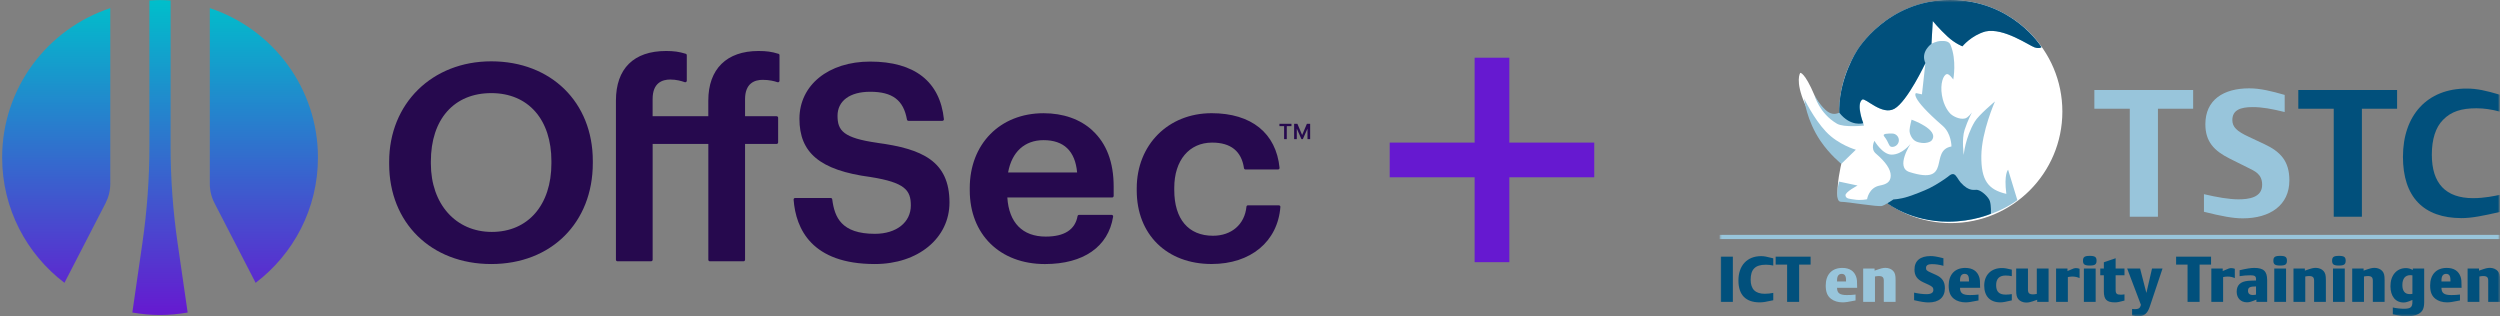
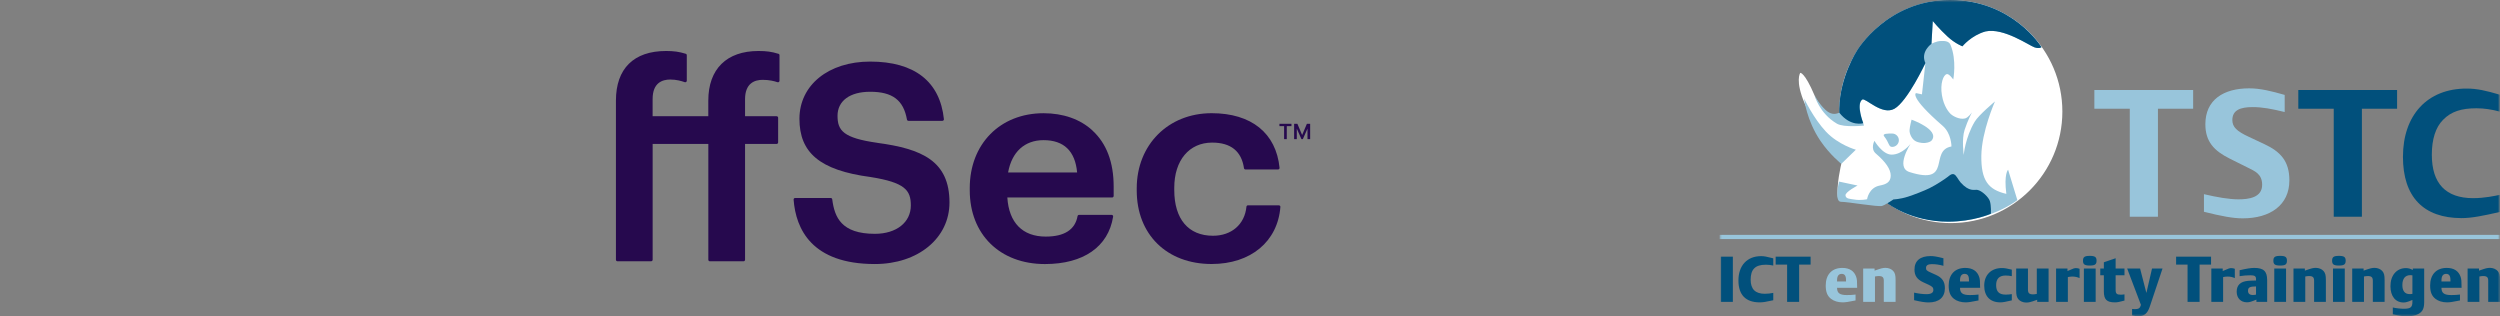
<svg xmlns="http://www.w3.org/2000/svg" fill="none" viewBox="0 0 490 62" height="62" width="490">
  <rect x="0" y="0" width="490" height="62" fill="#808080" stroke="none" />
  <g clip-path="url(#clip0_3112_21968)">
    <mask height="62" width="153" y="0" x="337" maskUnits="userSpaceOnUse" style="mask-type:luminance" id="mask0_3112_21968">
      <path fill="white" d="M490 0H337V62H490V0Z" />
    </mask>
    <g mask="url(#mask0_3112_21968)">
      <path fill="white" d="M382.366 0.007C370.295 0.007 360.509 9.795 360.509 21.869C360.509 22.453 360.551 23.027 360.596 23.598C359.036 22.899 356.83 21.469 355.648 18.693C353.695 14.111 352.854 14.28 352.854 14.28C352.854 14.28 351.76 15.792 353.779 20.42C355.798 25.046 360.507 30.766 360.507 30.766L360.896 32.114C360.896 32.114 359.835 36.486 360.256 38.842C361.097 39.513 368.413 39.431 368.413 39.431L367.953 38.273C371.804 41.658 376.838 43.728 382.366 43.728C394.437 43.728 404.224 33.941 404.224 21.869C404.224 9.795 394.437 0.007 382.366 0.007Z" />
      <path fill="#98C5DB" d="M422.955 21.316V42.474H417.437V21.316H410.493V17.635H429.856V21.316H422.955ZM439.563 42.796C437.677 42.796 435.47 42.382 431.974 41.509V38.058C434.506 38.654 436.896 39.07 438.736 39.07C440.715 39.07 443.382 38.748 443.382 36.219C443.382 34.104 441.956 33.551 440.576 32.859L436.987 31.068C433.953 29.548 432.251 27.756 432.251 24.352C432.251 19.568 435.793 17.314 440.851 17.314C443.012 17.314 445.22 17.864 447.798 18.602V21.958C445.177 21.316 443.426 20.991 441.496 20.991C439.102 20.991 437.54 21.589 437.54 23.525C437.54 24.902 438.414 25.731 440.805 26.835L443.843 28.26C446.967 29.734 448.718 31.573 448.718 35.344C448.718 40.221 444.945 42.796 439.563 42.796Z" />
      <path fill="#01507C" d="M462.932 21.316V42.474H457.412V21.316H450.468V17.636H469.83V21.316H462.932ZM482.478 42.75C474.981 42.75 470.979 38.565 470.979 30.743C470.979 22.558 475.762 17.359 483.444 17.359C485.513 17.359 487.307 17.775 489.929 18.556V21.866C488.367 21.453 486.893 21.222 485.377 21.222C482.432 21.222 480.409 21.866 478.847 23.477C477.376 24.948 476.638 27.294 476.638 30.33C476.638 35.943 479.351 38.839 484.733 38.839C486.987 38.839 489.055 38.381 489.929 38.195V41.553C486.71 42.289 484.459 42.75 482.478 42.75Z" />
      <path fill="#98C5DB" d="M357.899 25.816C360.343 28.405 363.747 29.343 363.747 29.343L360.897 32.114C360.897 32.114 358.682 30.36 356.822 27.632C354.047 23.568 353.604 19.312 353.604 19.312C353.604 19.312 355.455 23.23 357.899 25.816Z" />
      <path fill="#98C5DB" d="M382.188 0C369.864 0 363.997 9.878 363.997 9.878C363.997 9.878 360.62 14.986 360.493 21.318V22.078C360.199 22.204 359.131 22.784 357.809 21.553C356.488 20.319 355.649 18.693 355.649 18.693C355.649 18.693 356.559 22.191 360.034 24.239C361.405 25.049 365.348 24.612 365.348 24.612C365.348 24.612 363.72 20.42 365.01 19.504C365.662 19.148 368.867 22.684 371.302 21.316C373.849 19.888 377.378 12.37 377.378 12.37L376.703 18.492L375.528 18.247C375.528 18.247 374.123 18.901 380.754 24.654C382.507 26.174 382.485 28.708 382.485 28.708C378.045 29.487 382.74 36.42 374.253 33.718C371.434 32.82 374.466 28.201 374.466 28.201C374.466 28.201 372.846 30.307 370.758 30.307C368.95 30.307 367.39 27.602 367.39 27.602C367.39 27.602 366.551 29.153 367.67 30.099C369.545 31.696 370.603 33.163 370.581 34.449C370.56 35.735 369.639 36.137 368.449 36.363C366.264 36.774 365.948 39.047 365.948 39.047C365.948 39.047 364.735 39.337 363.399 39.102C362.559 38.959 361.784 38.999 361.716 38.291C361.656 37.622 364.082 36.363 364.082 36.363L360.451 35.589C360.451 35.589 359.467 39.554 360.831 39.554C362.195 39.554 368.13 40.601 368.892 40.361C369.695 40.108 369.781 39.725 370.16 39.894C370.539 40.062 373.241 42.597 379.488 43.314C385.736 44.032 392.026 41.752 395.402 39.219L393.586 33.265C393.586 33.265 392.734 34.078 393.242 38.001C389.653 37.172 388.291 35.323 388.342 30.549C388.392 25.774 391.012 19.883 391.012 19.883C391.012 19.883 387.828 22.533 387.046 23.847C385.169 26.999 384.89 30.373 384.89 30.373C384.89 30.373 384.465 27.285 385.062 25.455C385.653 23.625 386.498 22.031 386.498 22.031C386.498 22.031 385.787 23.065 385.144 23.219C383.977 23.497 382.637 22.645 382.348 22.36C382.055 22.074 380.996 20.945 380.617 18.666C380.237 16.386 380.894 14.641 381.599 14.522C382.055 14.444 382.84 15.584 382.84 15.584C382.84 15.584 383.56 11.803 382.301 8.795C382.037 8.162 381.415 7.991 380.452 8.03C379.441 8.071 378.567 8.593 378.567 8.593L378.824 4.123C378.824 4.123 380.082 5.668 381.738 7.186C383.225 8.555 384.637 9.078 384.637 9.078C384.637 9.078 386.357 6.945 389.156 6.163C392.721 5.377 397.775 8.971 398.78 9.286C399.781 9.606 400.128 9.245 400.128 9.245C400.128 9.245 394.516 0 382.188 0Z" />
      <path fill="#98C5DB" d="M372.179 27.484C372.179 28.208 371.587 28.795 370.863 28.795C370.138 28.795 370.329 28.016 369.291 26.714C368.839 26.145 370.138 26.171 370.863 26.171C371.587 26.171 372.179 26.759 372.179 27.484ZM374.271 25.496C374.228 26.214 374.73 27.352 375.555 27.724C376.341 28.078 377.2 28.032 377.2 28.032C377.2 28.032 378.314 27.98 378.666 27.456C380.112 25.38 374.667 23.452 374.667 23.452C374.667 23.452 374.314 24.779 374.271 25.496Z" />
      <path fill="#01507C" d="M369.92 39.849C370.352 39.584 371.123 39.086 371.123 39.086C371.123 39.086 372.36 39.061 373.976 38.544C375.084 38.193 377.188 37.373 378.187 36.879C379.577 36.194 381.293 35.029 381.723 34.688C382.156 34.344 382.526 34.01 382.967 34.157C383.437 34.314 383.803 35.23 384.294 35.779C386.004 37.683 387.042 37.124 387.549 37.213C388.452 37.37 389.764 38.643 390.007 39.399C390.306 40.331 390.216 41.896 390.216 41.896C390.216 41.896 386.768 43.451 381.832 43.451C374.531 43.451 369.92 39.849 369.92 39.849ZM377.38 12.37C376.349 10.127 378.567 8.593 378.567 8.593L378.824 4.123C378.824 4.123 380.086 5.668 381.741 7.186C383.227 8.555 384.637 9.078 384.637 9.078C384.637 9.078 386.356 6.945 389.156 6.163C392.721 5.377 397.778 8.971 398.78 9.286C399.782 9.606 400.131 9.245 400.131 9.245C400.131 9.245 394.516 0 382.191 0C369.866 0 363.997 9.878 363.997 9.878C363.997 9.878 360.62 14.986 360.495 21.318V22.078C362.733 24.932 365.2 24.141 365.2 24.141C365.2 24.141 363.722 20.42 365.01 19.504C365.664 19.148 368.867 22.684 371.304 21.316C373.849 19.888 377.38 12.37 377.38 12.37Z" />
      <path fill="#98C5DB" d="M489.929 46.854H337V46.035H489.929V46.854Z" clip-rule="evenodd" fill-rule="evenodd" />
      <path fill="#01507C" d="M337.281 59.163V50.302H339.64V59.163H337.281ZM344.899 59.263C342.163 59.263 340.732 57.795 340.732 54.971C340.732 52.034 342.439 50.202 345.188 50.202C345.74 50.202 346.292 50.302 347.559 50.629V52.047C347.057 51.934 346.593 51.884 346.104 51.884C344.033 51.884 343.129 52.775 343.129 54.821C343.129 56.678 344.046 57.582 345.915 57.582C346.442 57.582 347.007 57.519 347.559 57.406V58.849C346.116 59.176 345.526 59.263 344.899 59.263ZM352.632 51.859V59.163H350.273V51.859H348.027V50.302H354.878V51.859H352.632Z" />
      <path fill="#98C5DB" d="M361.82 55.084V54.896C361.82 54.055 361.556 53.678 360.967 53.678C360.377 53.678 360.063 54.105 360.063 54.934V55.172H361.82V55.084ZM360.063 56.414C360.063 57.444 360.59 57.833 361.983 57.833C362.586 57.833 363.1 57.808 363.69 57.732V58.887C362.284 59.176 361.682 59.263 361.155 59.263C360.264 59.263 359.436 59.012 358.883 58.573C358.156 58.009 357.842 57.218 357.842 55.963C357.842 53.804 359.059 52.511 361.092 52.511C362.497 52.511 363.426 53.114 363.815 54.269C363.966 54.708 364.004 55.16 364.004 56.414H360.063ZM369.224 59.163V55.022C369.224 54.356 368.961 54.105 368.246 54.105C368.033 54.105 367.807 54.13 367.493 54.193V59.163H365.184V52.637H367.418V53.051C367.493 53.026 367.556 53 367.581 52.988C368.672 52.599 369.061 52.499 369.563 52.499C370.179 52.499 370.768 52.75 371.095 53.139C371.434 53.541 371.534 53.967 371.534 54.896V59.163H369.224Z" />
      <path fill="#01507C" d="M378.012 59.276C377.309 59.276 376.556 59.163 375.163 58.837V57.355C376.004 57.544 376.882 57.657 377.572 57.657C378.501 57.657 378.94 57.381 378.94 56.816C378.94 56.377 378.752 56.163 378.012 55.812L376.895 55.297C375.74 54.745 375.238 54.004 375.238 52.85C375.238 51.118 376.343 50.189 378.401 50.189C379.028 50.189 379.618 50.289 380.911 50.616V52.097C380.082 51.871 379.367 51.771 378.639 51.771C377.874 51.771 377.497 52.009 377.497 52.511C377.497 52.938 377.635 53.076 378.476 53.44L379.442 53.879C380.66 54.419 381.199 55.209 381.199 56.49C381.199 58.272 380.044 59.276 378.012 59.276ZM385.918 55.084V54.895C385.918 54.054 385.655 53.678 385.065 53.678C384.475 53.678 384.162 54.105 384.162 54.933V55.172H385.918V55.084ZM384.162 56.414C384.162 57.443 384.689 57.832 386.082 57.832C386.684 57.832 387.198 57.807 387.788 57.732V58.887C386.383 59.176 385.78 59.263 385.253 59.263C384.362 59.263 383.534 59.012 382.982 58.573C382.254 58.008 381.94 57.217 381.94 55.963C381.94 53.804 383.158 52.511 385.191 52.511C386.596 52.511 387.525 53.113 387.914 54.268C388.064 54.707 388.102 55.159 388.102 56.414H384.162ZM392.069 59.263C390.049 59.263 388.907 58.071 388.907 55.975C388.907 53.891 390.275 52.536 392.37 52.536C392.885 52.536 393.274 52.599 394.315 52.85V54.13C393.977 54.054 393.512 54.004 393.098 54.004C391.868 54.004 391.241 54.644 391.241 55.887C391.241 57.167 391.831 57.745 393.123 57.745C393.55 57.745 393.951 57.707 394.315 57.644V58.874C393.061 59.176 392.546 59.263 392.069 59.263ZM399.287 59.163V58.749C399.212 58.774 399.149 58.799 399.124 58.812C398.008 59.213 397.644 59.301 397.142 59.301C396.527 59.301 395.937 59.05 395.611 58.661C395.284 58.259 395.171 57.832 395.171 56.904V52.637H397.48V56.778C397.48 57.443 397.744 57.694 398.46 57.694C398.673 57.694 398.911 57.669 399.212 57.607V52.637H401.521V59.163H399.287ZM406.141 54.205C405.915 54.205 405.514 54.255 405.301 54.306V59.163H402.991V52.637H405.226V53.126C406.417 52.599 406.568 52.549 406.907 52.549C407.158 52.549 407.384 52.599 407.597 52.687V54.506C407.12 54.293 406.681 54.205 406.141 54.205ZM408.44 59.163V52.637H410.749V59.163H408.44ZM409.594 52.047C408.578 52.047 408.264 51.821 408.264 51.093C408.264 50.377 408.578 50.151 409.594 50.151C410.611 50.151 410.925 50.377 410.925 51.093C410.925 51.821 410.611 52.047 409.594 52.047ZM414.502 59.263C412.921 59.263 412.356 58.699 412.356 57.117V53.954H411.653V52.637H412.356V51.406L414.665 50.616V52.637H416.398V53.954H414.665V56.828C414.665 57.556 414.891 57.757 415.657 57.757C415.883 57.757 415.946 57.757 416.398 57.694V58.912C415.343 59.201 415.004 59.263 414.502 59.263ZM421.356 60.104C420.904 61.459 420.239 62 419.034 62C418.758 62 418.558 61.962 417.892 61.811V60.556C418.106 60.581 418.206 60.594 418.457 60.594C419.097 60.594 419.385 60.43 419.536 60.016L419.624 59.752L416.926 52.637H419.461L420.69 57.418L421.795 52.637H423.853L421.356 60.104ZM431.121 51.858V59.163H428.761V51.858H426.515V50.302H433.367V51.858H431.121ZM436.57 54.205C436.344 54.205 435.941 54.255 435.729 54.306V59.163H433.42V52.637H435.653V53.126C436.845 52.599 436.995 52.549 437.335 52.549C437.585 52.549 437.811 52.599 438.025 52.687V54.506C437.548 54.293 437.109 54.205 436.57 54.205ZM442.179 56.138C440.962 56.151 440.611 56.339 440.611 57.004C440.611 57.531 440.938 57.819 441.552 57.819C441.765 57.819 442.004 57.795 442.179 57.745V56.138ZM442.255 59.163V58.724C441.188 59.163 440.887 59.251 440.398 59.251C439.192 59.251 438.39 58.423 438.39 57.18C438.39 55.887 439.118 55.184 440.611 55.046C441.113 55.008 441.616 54.983 442.179 54.983V54.658C442.179 54.142 441.891 53.954 441.1 53.954C440.372 53.954 439.669 54.017 438.966 54.13V52.963C440.36 52.637 441.188 52.511 441.841 52.511C443.673 52.511 444.363 53.164 444.363 54.908V59.163H442.255ZM445.757 59.163V52.637H448.066V59.163H445.757ZM446.912 52.047C445.895 52.047 445.581 51.821 445.581 51.093C445.581 50.377 445.895 50.151 446.912 50.151C447.927 50.151 448.241 50.377 448.241 51.093C448.241 51.821 447.927 52.047 446.912 52.047ZM453.564 59.163V55.022C453.564 54.356 453.3 54.105 452.584 54.105C452.371 54.105 452.145 54.13 451.832 54.193V59.163H449.523V52.637H451.756V53.051C451.832 53.026 451.894 53 451.919 52.988C453.011 52.599 453.4 52.499 453.902 52.499C454.517 52.499 455.107 52.75 455.433 53.139C455.772 53.54 455.872 53.967 455.872 54.895V59.163H453.564ZM457.267 59.163V52.637H459.576V59.163H457.267ZM458.422 52.047C457.406 52.047 457.092 51.821 457.092 51.093C457.092 50.377 457.406 50.151 458.422 50.151C459.438 50.151 459.752 50.377 459.752 51.093C459.752 51.821 459.438 52.047 458.422 52.047ZM465.074 59.163V55.022C465.074 54.356 464.81 54.105 464.095 54.105C463.882 54.105 463.656 54.13 463.342 54.193V59.163H461.033V52.637H463.267V53.051C463.342 53.026 463.404 53 463.43 52.988C464.522 52.599 464.911 52.499 465.412 52.499C466.027 52.499 466.617 52.75 466.944 53.139C467.283 53.54 467.382 53.967 467.382 54.895V59.163H465.074ZM472.831 53.967C472.795 53.967 472.756 53.954 472.744 53.954C472.593 53.929 472.531 53.929 472.431 53.929C471.414 53.929 470.862 54.619 470.862 55.875C470.862 57.017 471.363 57.644 472.268 57.644C472.455 57.644 472.632 57.632 472.831 57.594V53.967ZM473.961 61.56C473.397 61.848 472.657 62 471.727 62C470.95 62 470.448 61.924 468.992 61.611V60.267C469.569 60.405 470.498 60.518 471.113 60.518C472.468 60.518 472.831 60.23 472.831 59.163V58.786C471.928 59.176 471.527 59.288 471.113 59.288C469.507 59.288 468.527 58.071 468.527 56.075C468.527 53.967 469.745 52.549 471.552 52.549C472.042 52.549 472.406 52.649 472.908 52.925V52.637H475.14V59.201C475.14 60.48 474.827 61.108 473.961 61.56ZM480.286 55.084V54.895C480.286 54.054 480.023 53.678 479.433 53.678C478.843 53.678 478.529 54.105 478.529 54.933V55.172H480.286V55.084ZM478.529 56.414C478.529 57.443 479.056 57.832 480.45 57.832C481.051 57.832 481.566 57.807 482.156 57.732V58.887C480.751 59.176 480.148 59.263 479.621 59.263C478.73 59.263 477.902 59.012 477.35 58.573C476.622 58.008 476.308 57.217 476.308 55.963C476.308 53.804 477.525 52.511 479.559 52.511C480.964 52.511 481.893 53.113 482.282 54.268C482.432 54.707 482.47 55.159 482.47 56.414H478.529ZM487.691 59.163V55.022C487.691 54.356 487.428 54.105 486.712 54.105C486.499 54.105 486.273 54.13 485.959 54.193V59.163H483.65V52.637H485.884V53.051C485.959 53.026 486.022 53 486.047 52.988C487.139 52.599 487.528 52.499 488.03 52.499C488.645 52.499 489.235 52.75 489.56 53.139C489.9 53.54 490 53.967 490 54.895V59.163H487.691Z" />
    </g>
  </g>
  <g clip-path="url(#clip1_3112_21968)">
-     <path fill="#6619D0" d="M289.026 51.385V11.312H295.83V51.385H289.026ZM272.382 34.749V27.949H312.473V34.749H272.382Z" />
-     <path fill="#26094E" d="M96.289 12.02C84.695 12.02 76.276 20.295 76.276 31.696V32.124C76.276 43.678 84.506 51.751 96.289 51.751C108.072 51.751 116.191 43.615 116.191 31.965V31.536C116.191 20.046 108.006 12.02 96.289 12.02ZM84.45 31.641C84.45 23.38 88.987 18.25 96.289 18.25C103.59 18.25 108.076 23.485 108.076 31.586V32.014C108.076 40.18 103.495 45.455 96.398 45.455C89.302 45.455 84.45 39.951 84.45 32.063V31.635V31.641Z" />
    <path fill="#26094E" d="M152.562 10.542C151.265 10.139 150.247 9.994 148.66 9.994C142.411 9.994 138.828 13.537 138.828 19.713V22.773H127.914V19.395C127.914 16.25 129.79 15.588 131.367 15.588C132.59 15.588 133.573 15.881 134.206 16.105C134.296 16.14 134.401 16.125 134.481 16.07C134.561 16.016 134.611 15.926 134.611 15.826V10.82C134.611 10.691 134.526 10.577 134.401 10.537C133.104 10.139 132.096 9.994 130.549 9.994C124.211 9.994 120.723 13.448 120.723 19.713V50.915C120.723 51.079 120.857 51.208 121.027 51.208H127.615C127.779 51.208 127.919 51.074 127.919 50.915V28.213H138.833V50.92C138.833 51.085 138.969 51.214 139.138 51.214H145.726C145.891 51.214 146.03 51.08 146.03 50.92V28.213H152.209C152.374 28.213 152.513 28.079 152.513 27.919V23.073C152.513 22.908 152.378 22.779 152.209 22.779H146.03V19.455C146.03 16.31 147.907 15.648 149.484 15.648C150.781 15.648 151.775 15.902 152.378 16.111C152.473 16.146 152.573 16.131 152.653 16.076C152.733 16.021 152.783 15.932 152.783 15.832V10.821C152.783 10.692 152.698 10.577 152.573 10.537L152.563 10.542L152.562 10.542Z" />
    <path fill="#26094E" d="M171.956 27.993C165.283 27.047 164.155 25.595 164.155 22.693C164.155 19.793 166.546 17.986 170.548 17.986C174.93 17.986 177.086 19.619 177.765 23.44C177.79 23.584 177.915 23.684 178.064 23.684H184.707C184.792 23.684 184.877 23.649 184.931 23.584C184.987 23.525 185.016 23.44 185.007 23.356C184.233 15.971 179.238 12.069 170.549 12.069C162.389 12.069 156.69 16.677 156.69 23.281C156.69 29.885 160.607 33.377 170.664 34.702C177.391 35.777 178.524 37.29 178.524 40.265C178.524 43.589 175.689 45.829 171.477 45.829C164.895 45.829 163.566 42.575 163.118 39.061C163.098 38.912 162.968 38.802 162.818 38.802H155.846C155.762 38.802 155.682 38.837 155.627 38.897C155.572 38.957 155.542 39.036 155.547 39.121C155.981 44.884 159.1 51.751 171.476 51.751C179.95 51.751 186.098 46.675 186.098 39.689C186.098 31.533 180.688 29.169 171.956 27.999V27.993Z" />
    <path fill="#26094E" d="M214.116 25.565C211.706 23.355 208.392 22.191 204.529 22.191C196.015 22.191 190.071 28.223 190.071 36.866V37.294C190.071 45.943 195.991 51.755 204.804 51.755C212.365 51.755 217.235 48.367 218.173 42.455C218.188 42.37 218.163 42.281 218.103 42.216C218.044 42.151 217.964 42.111 217.874 42.111H211.501C211.356 42.111 211.231 42.216 211.202 42.355C210.723 45.018 208.621 46.371 204.963 46.371C200.417 46.371 197.747 43.65 197.438 38.708H217.974C218.139 38.708 218.278 38.573 218.278 38.414V36.553C218.278 31.801 216.877 28.108 214.111 25.575L214.116 25.565ZM197.587 33.801C198.311 29.774 200.836 27.47 204.529 27.47C208.517 27.47 210.733 29.6 211.117 33.801H197.587Z" />
    <path fill="#26094E" d="M250.867 40.335C250.807 40.275 250.727 40.24 250.647 40.24H244.603C244.448 40.24 244.319 40.354 244.304 40.509C243.969 43.967 241.395 46.206 237.746 46.206C232.92 46.206 230.156 42.937 230.156 37.24V36.811C230.156 31.427 233.07 27.949 237.587 27.949C241.235 27.949 243.336 29.636 243.82 32.965C243.839 33.109 243.969 33.218 244.12 33.218H250.492C250.577 33.218 250.657 33.183 250.717 33.118C250.772 33.059 250.802 32.974 250.792 32.89C250.113 26.087 245.262 22.186 237.477 22.186C228.973 22.186 222.8 28.381 222.8 36.91V37.339C222.8 45.958 228.698 51.745 237.477 51.745C245.143 51.745 250.433 47.351 250.957 40.553C250.961 40.473 250.931 40.389 250.877 40.329L250.867 40.335Z" />
-     <path fill="url(#paint0_linear_3112_21968)" d="M33.433 28.586C33.433 34.963 33.896 41.341 34.813 47.661L36.781 61.254C35.016 61.562 33.212 61.734 31.36 61.734C29.507 61.734 27.703 61.562 25.938 61.254L27.906 47.661C28.823 41.342 29.286 34.973 29.286 28.586V0.093C29.971 0.045 30.656 0.016 31.36 0.016C32.065 0.016 32.749 0.044 33.435 0.093V28.586L33.433 28.586ZM12.633 55.434L20.689 39.821C21.297 38.638 21.615 37.33 21.615 36.012V1.593C9.305 5.672 0.42 17.234 0.42 30.875C0.42 40.899 5.214 49.797 12.633 55.434ZM41.122 36.012C41.122 37.339 41.441 38.648 42.048 39.821L50.104 55.434C57.523 49.797 62.318 40.899 62.318 30.875C62.318 17.234 53.432 5.662 41.122 1.593L41.122 36.012Z" clip-rule="evenodd" fill-rule="evenodd" />
    <path fill="#26094E" d="M255.08 27.269L253.747 24.26H254.287L255.219 26.467L256.152 24.26H256.692L255.358 27.269H255.08ZM253.649 27.269V24.26H254.172V27.269H253.649ZM256.266 27.269V24.26H256.79V27.269H256.266ZM251.685 27.269V24.521H252.209V27.269H251.685ZM250.77 24.717V24.26H253.125V24.717H250.77Z" />
  </g>
  <defs>
    <linearGradient gradientUnits="userSpaceOnUse" y2="61.734" x2="31.369" y1="0.016" x1="31.369" id="paint0_linear_3112_21968">
      <stop stop-color="#00BFCB" />
      <stop stop-color="#6619D0" offset="1" />
    </linearGradient>
    <clipPath id="clip0_3112_21968">
      <rect transform="translate(337)" fill="white" height="62" width="153" />
    </clipPath>
    <clipPath id="clip1_3112_21968">
      <rect fill="white" height="62" width="313" />
    </clipPath>
  </defs>
</svg>